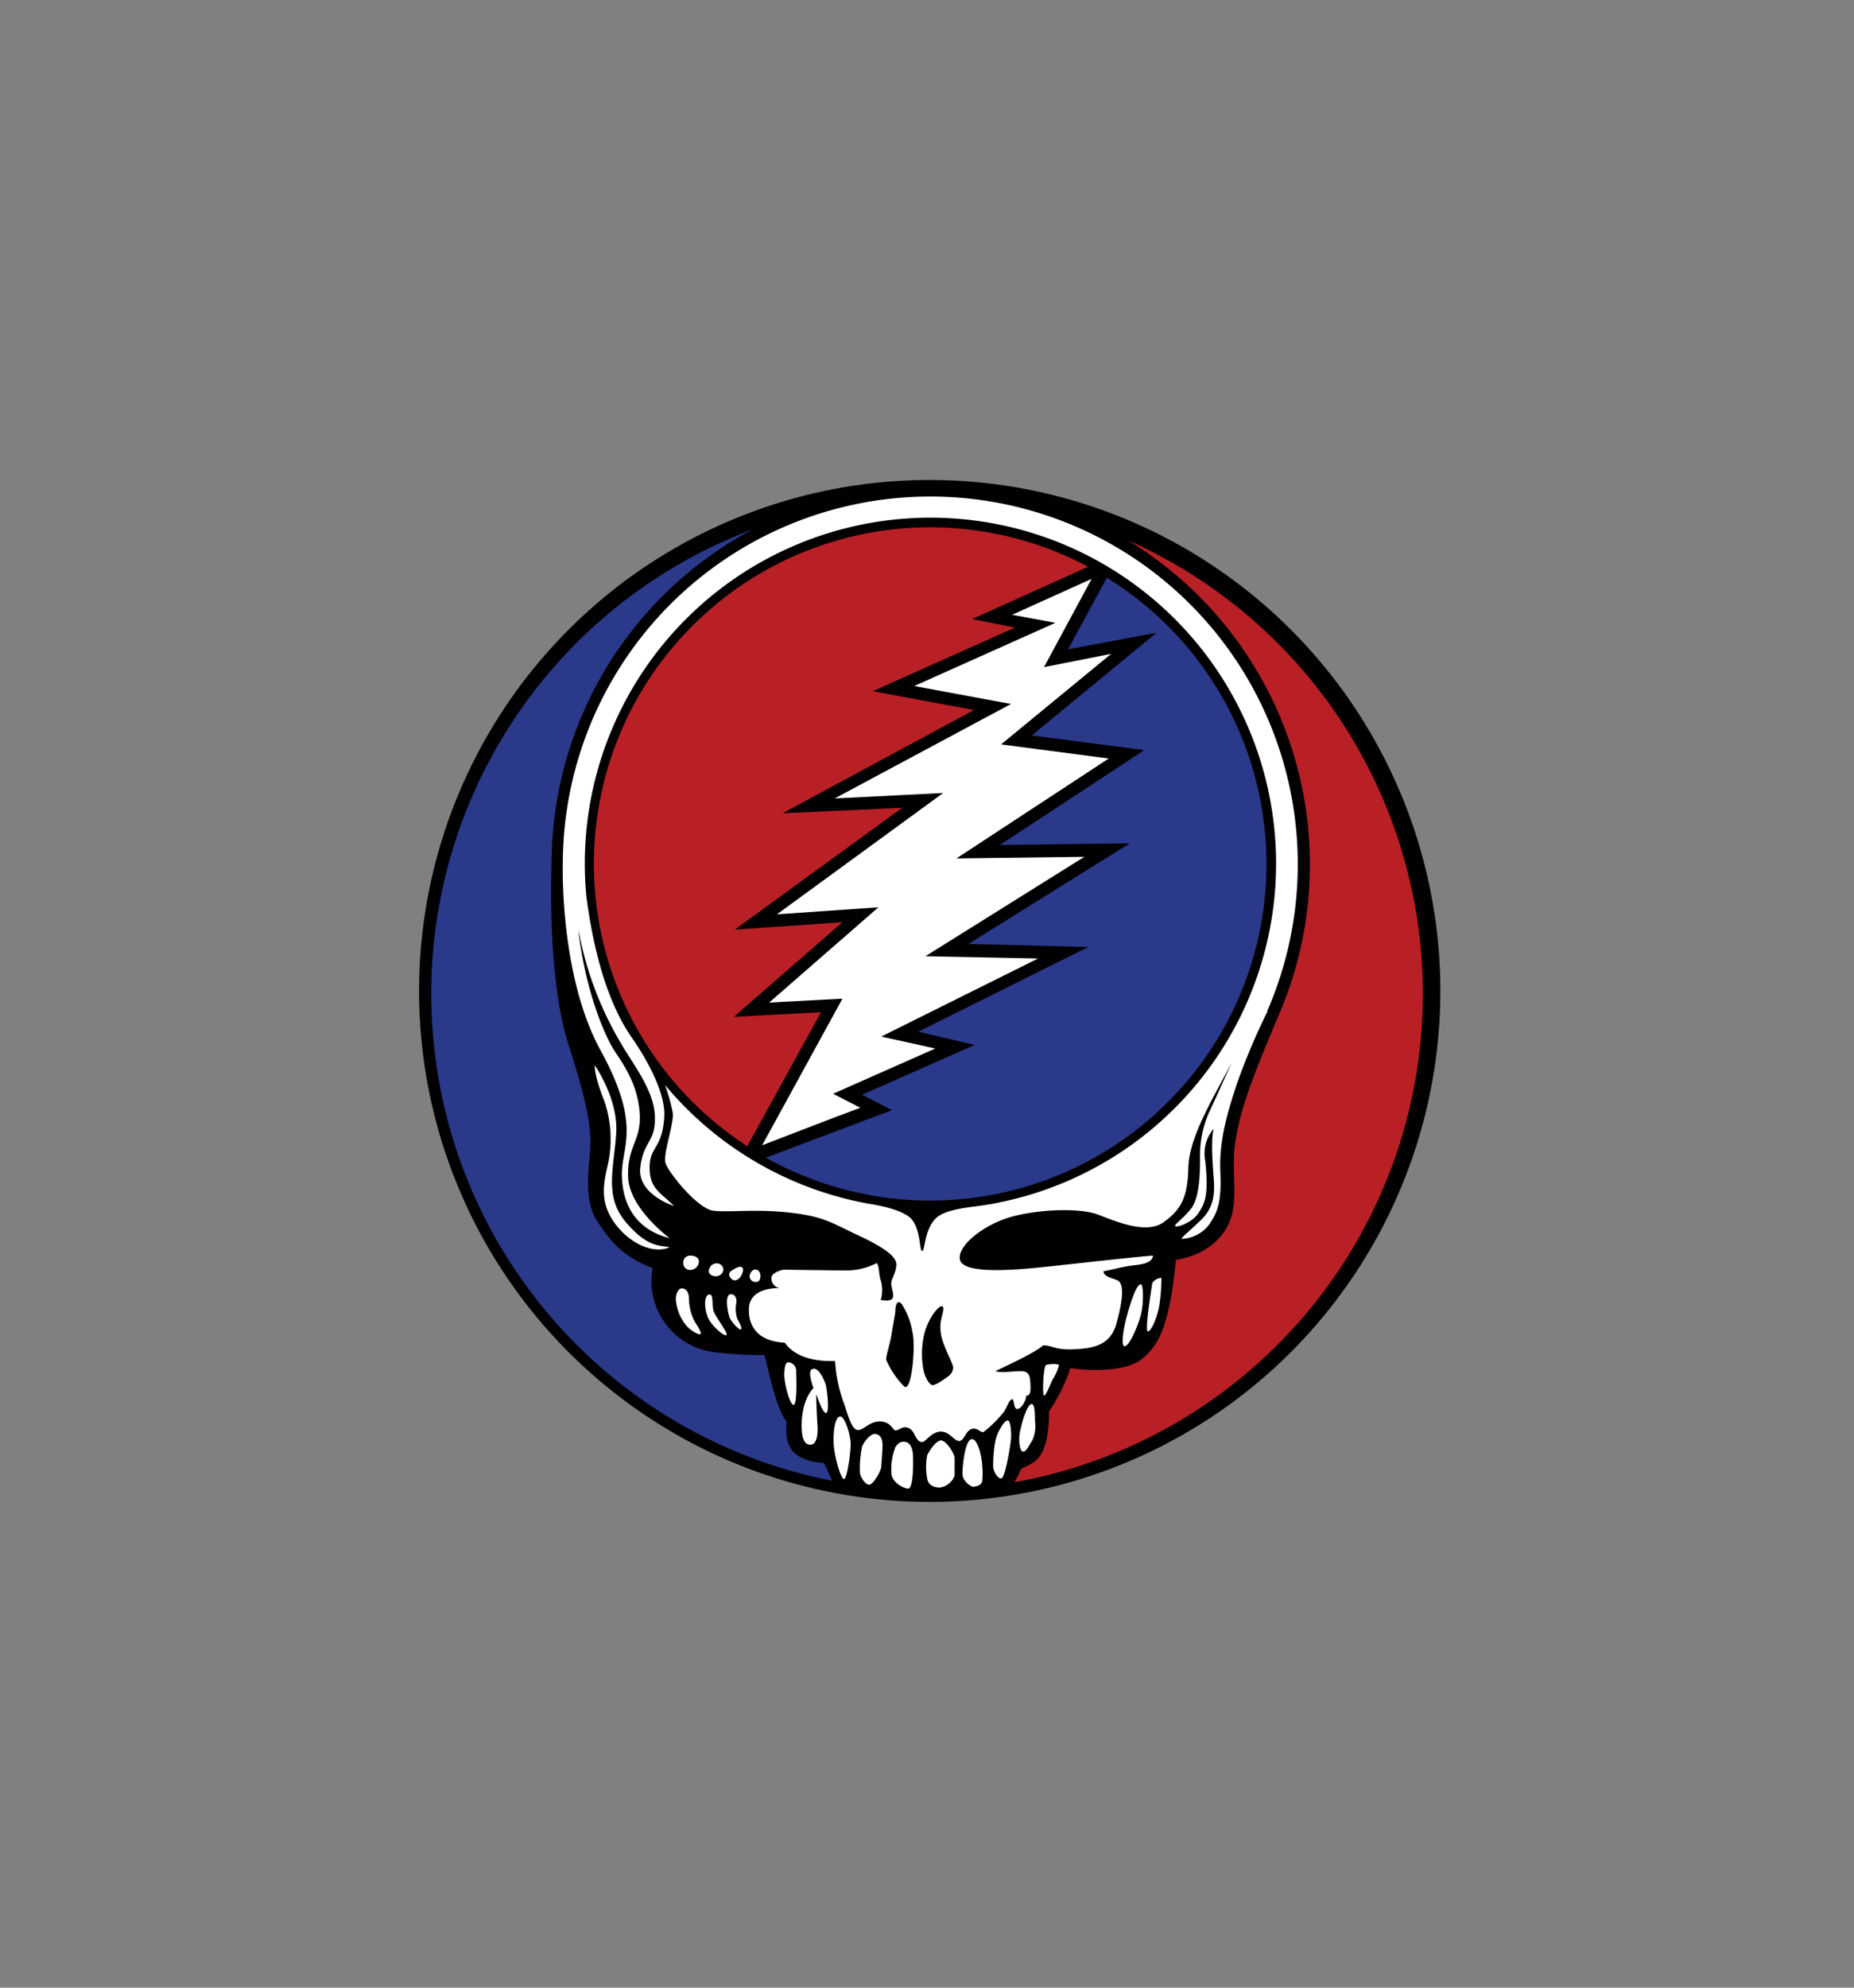
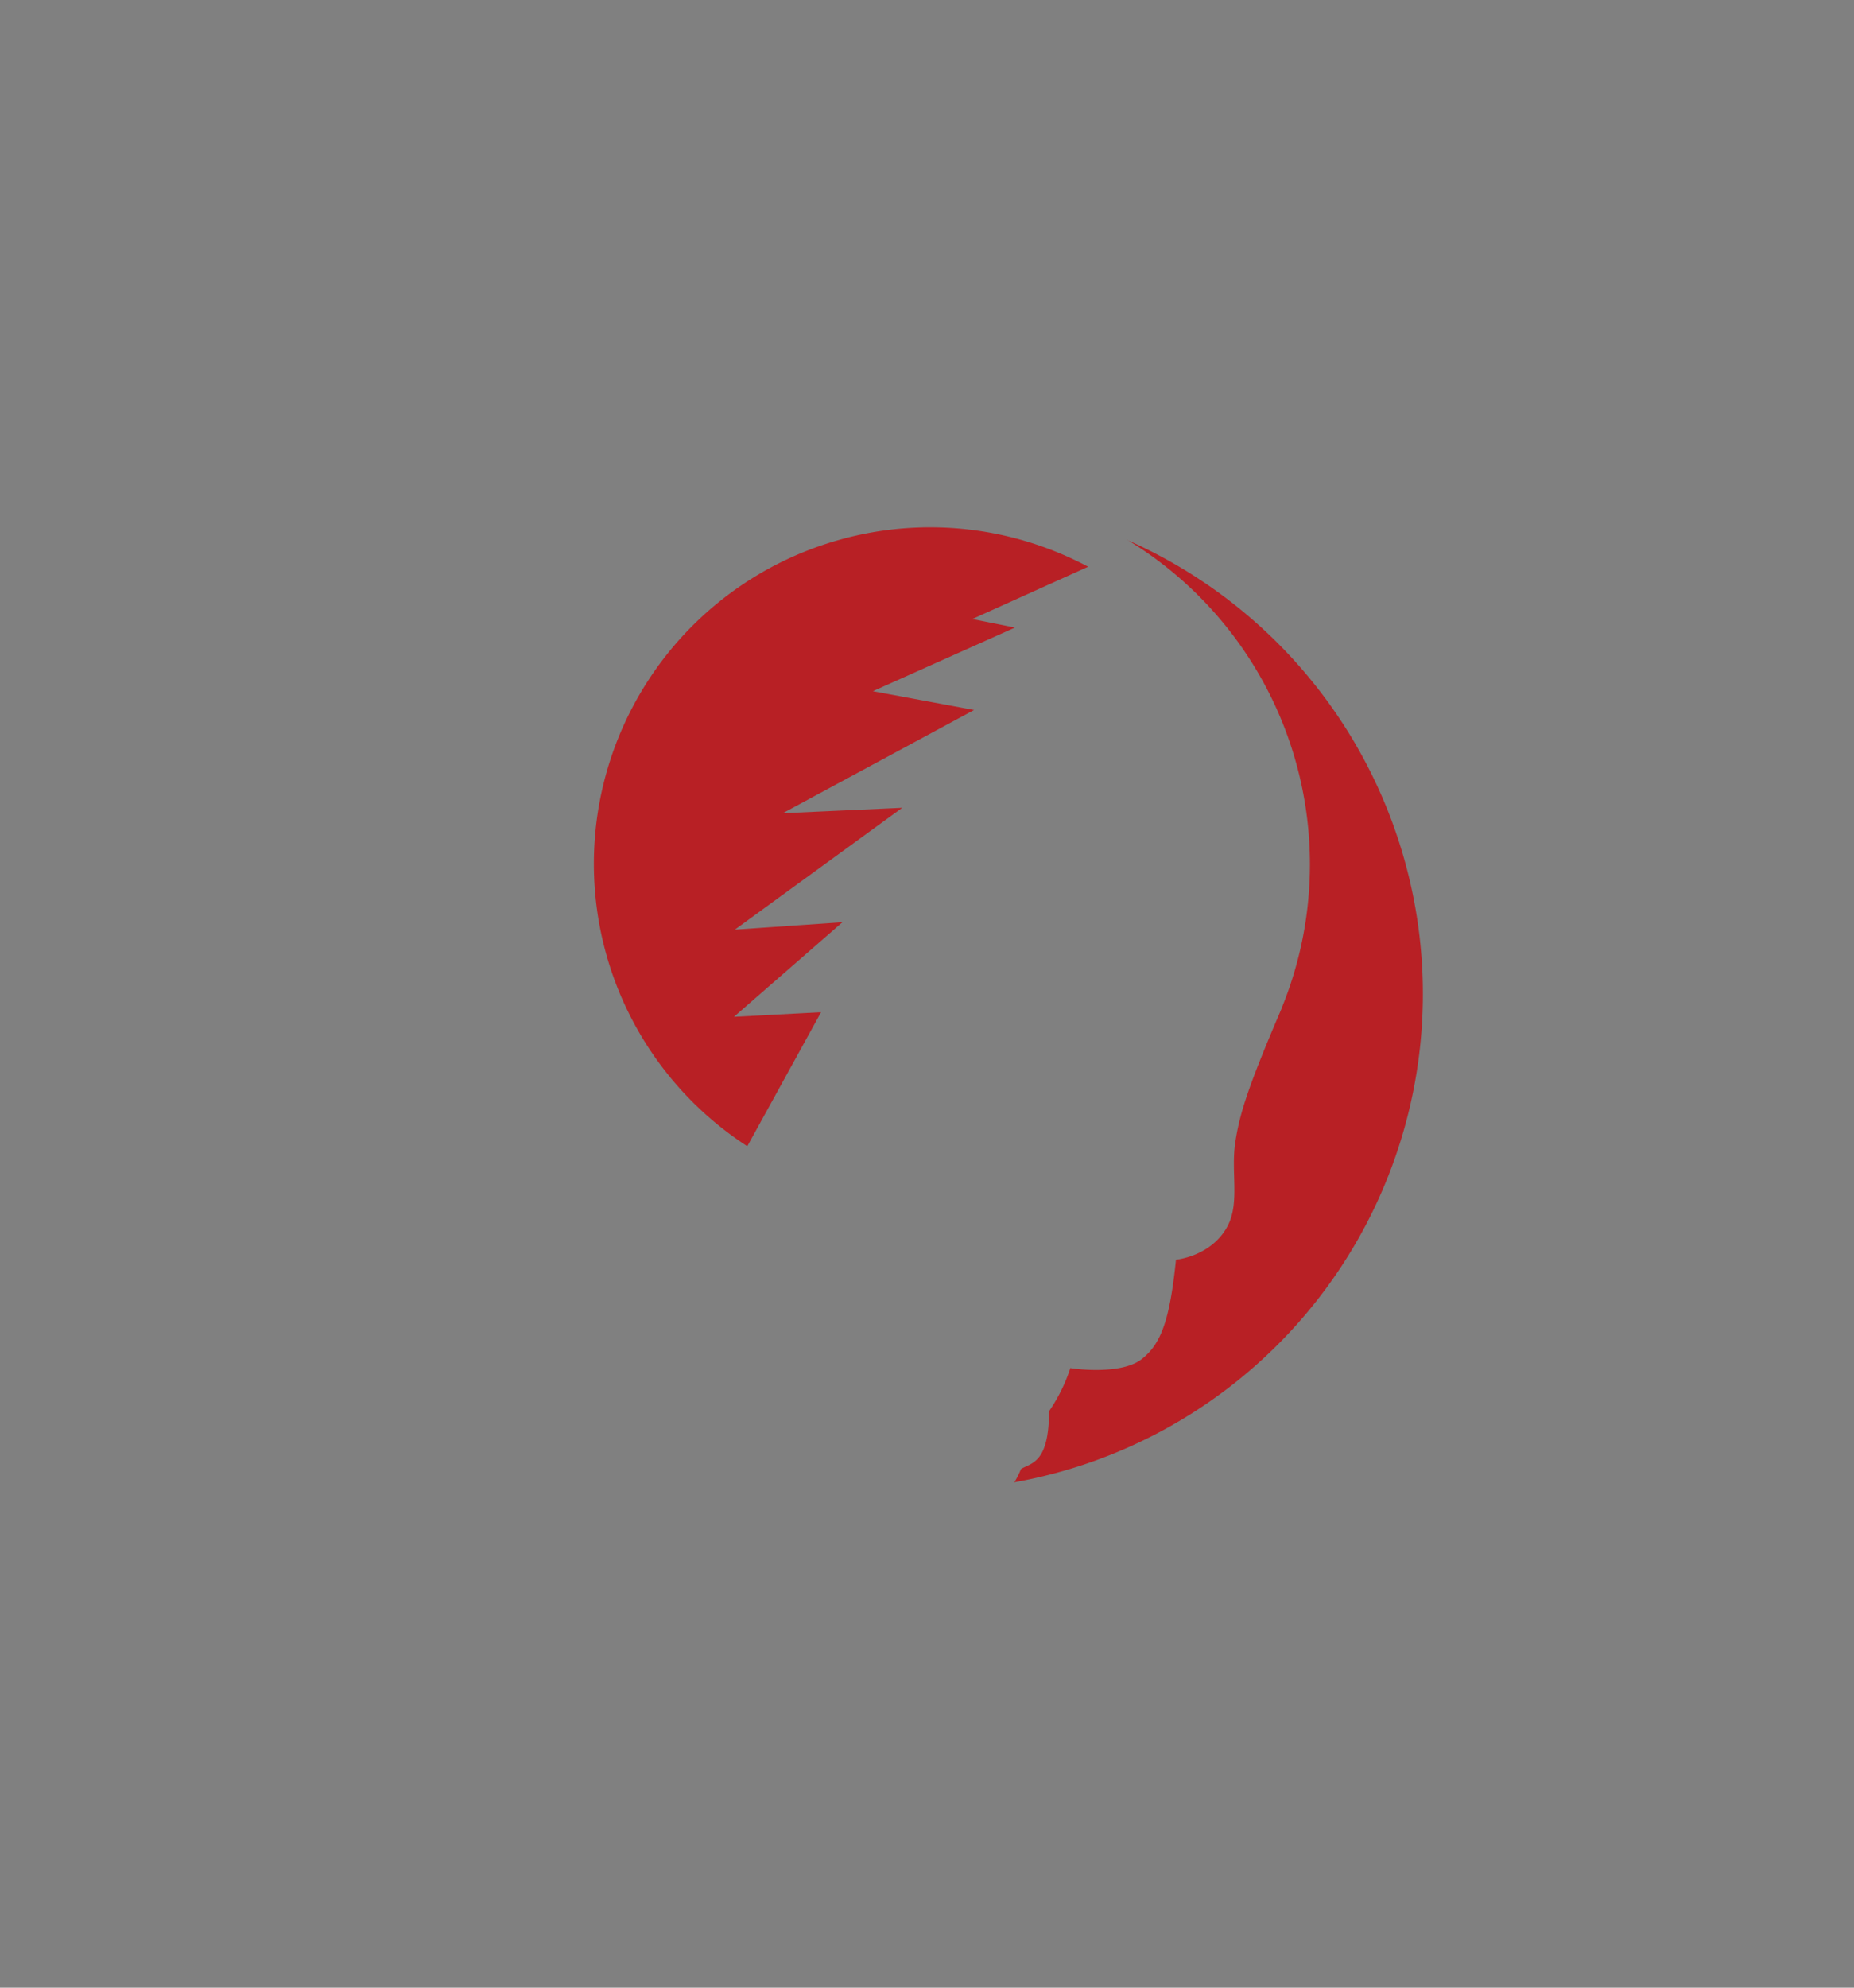
<svg xmlns="http://www.w3.org/2000/svg" id="Layer_1" data-name="Layer 1" viewBox="0 0 280 300">
  <rect x="0" y="0" width="280" height="300" fill="#808080" stroke="none" />
  <defs>
    <style>.cls-1{fill:#010101;}.cls-2{fill:#2a398a;}.cls-3{fill:#b82025;}.cls-4{fill:#fff;}</style>
  </defs>
  <title>grateful dead logo</title>
-   <circle class="cls-1" cx="140" cy="150" r="76.9" transform="matrix(0.16, -0.99, 0.99, 0.16, -30.49, 264.16)" />
-   <path class="cls-2" d="M167.16,87.18,161.31,98l13.35-2.5L155.83,111l17,2.21L151,127.53l19.63-.24-24.38,15.18,18.12.46-25.68,12.78,8.51,2-17,7.52,4.52,2.32-19.05,7.18a50.79,50.79,0,0,0,51.5-87.53ZM125.69,223.49a74.88,74.88,0,0,1-12-143.6,57.22,57.22,0,0,0-30.39,50.55s-.74,17,2.56,27.22,3.3,12.92,3.3,15.12c0,2.59-1.26,7.93,1,11.47s4.24,5.5,8.4,7.15a10.82,10.82,0,0,0,9.66,12.72,57,57,0,0,0,7.23.4c.55,1.88,1.65,7.85,3.3,10,.08,1.73-.86,5.82,5.66,6.29C124.91,221.66,125.25,222.61,125.69,223.49Z" />
  <path class="cls-3" d="M124,152.77l-13.16.7,16.39-14.28-16.25,1.12,25.28-18.39-18.05.82,28.9-15.58-15.28-2.84,21.46-9.6-6.45-1.29,17.5-7.89A50.79,50.79,0,0,0,112.86,173Zm46.26-71.28a57.27,57.27,0,0,1,23.42,70.37c-.09.23-.18.48-.29.73-5.11,11.94-6.21,15.71-6.84,19.88s.55,8.56-.86,11.94-4.79,5.26-8.09,5.73c-.94,9.19-2.28,12.73-5.19,15s-9.42,1.58-10.76,1.34a25.34,25.34,0,0,1-3.22,6.52c0,7.93-2.75,7.78-4.24,8.72a12.1,12.1,0,0,1-1,2A74.88,74.88,0,0,0,170.21,81.49Z" />
-   <path class="cls-4" d="M191.43,152.63s0,0,0,0a100,100,0,0,0-4.59,10.84c-1.24,3.77-2.77,8.43-2.54,13.32s-.53,6.36-1.76,8.13a5.54,5.54,0,0,1-3.95,2.06c-.53.06.82-.94,2.89-2.95s1.94-4.47,1.82-6.18-.47-5.72,0-7.49a5.71,5.71,0,0,0-1.29,4.78c.62,5.6-.18,6.65-1.06,8s-3.07,2.12-3.42,1.94,1-1,2.3-2.59,1.41-5.18,1.41-7.6a16.16,16.16,0,0,1,1.36-7c1-2.12,3.41-7.48,3.41-7.48-3.12,5.89-6.42,11.31-6.54,15.85s-1.12,6.3-3.71,8.19-7.13-.06-9.9-1.12-8.83-.83-13,.29-8.3,4.36-7.89,6.48,7.25,1.71,12.78,1.12,14.32-1.59,16.38-1.71c-.12,1.3-2.18,1.36-3.42,1.53s-3.24.71-4.06.83c.06.76.88.88,2.06,1.35s.83,3.19-.12,6.6-3.83,3.71-6.54,3.83-3.3-.65-4.53-.59c-1.12,1.06-5.13,2.89-7.19,3.89.94.3,2.53,0,3.89,0s1.35,1,1.41,2.18-.17,1.53-.65,1.53c0,.77-.76,2-1.35,2s-.41-1.48-.77-1.48-.76,1.06-1.18,1.83a18.42,18.42,0,0,1-3.06,3.06c-.47.36-.88-.65-1.83-.41s-1.17,1.83-1.94,1.83-1.41-1.42-2.77-1.42-2.35,1.59-2.77,1.59-.76-.23-1.18-1.12-.94-1.12-1.47-1.12-1,.48-1.41.48-.65-1.3-2.3-1.36-2.53,1.36-3.42,1.3-1.47-2.24-2.06-4a21.9,21.9,0,0,1-1.35-6.42c-4.6.12-6.66-1.42-7.6-2.77-3.83-.18-5.48-2.24-5.42-5.07s3.12-3.18,4.65-3.18a1.45,1.45,0,0,1-1.24-1.53c0-.88,1.83-1.24,1.83-1.24s7.83.12,9.78.12a10.19,10.19,0,0,0,4.3-1.12c.41.53.29,1.83.59,2.59a5.31,5.31,0,0,1,0,3c.82.06,1.29.17,1.71-.18s-.06-1.53-.12-2.24.71-1.59.77-2.89-2-2.71-5.9-4.53-5-2.77-10.19-3.36-9.13,0-11.55-.29-6.89-5.9-7.24-7.25,1.29-5.83,1.12-7.48a28.27,28.27,0,0,0-1.17-4.24,52.11,52.11,0,0,0,31.21,18h0c.12,0,.25,0,.38.06,1.19.21,4.76.92,5.8,2.39,1.26,1.77,1,4.59,1.45,4.59s.26-3.12,2.05-4.91c1-1,3.15-1.42,5.27-1.72.75-.09,1.5-.19,2.24-.31.51-.07,1-.15,1.4-.24h0a52.2,52.2,0,1,0-61.92-51.29c0,1.58.07,3.13.21,4.67v.1c.72,5.5,2.36,14.89,6.79,21.37,0,0,5.3,7.24,5,12.11s-2.21,4.41-2.21,7.63,1.61,3.73,3.69,5.81c0,0-5.57-1.73-5.1-5.81s2.35-3.77,2.2-7.78-3.46-8-5.19-11.08a51.57,51.57,0,0,1-6.31-16.82c0,.11,0,.22,0,.33,1.18,9.34,4.08,15.63,5.26,17.51s3.54,4.87,3.93,9.35-1.89,5.11-1.73,9.9,6.29,9.27,6.29,9.27c-5.19-1.34-7.15-5.11-7.23-9.51s3.06-7.38-3.22-18.85S85,130.08,85,130.08a.65.65,0,0,0,0-.1,55.5,55.5,0,1,1,106.37,22.65ZM91.3,166.26a17.85,17.85,0,0,1,.41,9.9c-.65,2.89-1.06,5.54,1.24,8.6s5.83,4.54,8.19,3.48c-1.65-.3-3.42,0-6.66-3.83s-1.77-8.07-1.42-13.32-3.24-10.31-3.24-10.31C89.82,161.61,90.06,163.14,91.3,166.26Zm11.9,24.35a1,1,0,0,0,1.06,1.06,1.32,1.32,0,0,0,1.29-1.25c0-.51-.43-.91-1.33-.91A1,1,0,0,0,103.2,190.61Zm3.93.87c-.32.59.19,1.14.94,1.14a1.11,1.11,0,0,0,1.18-1,1,1,0,0,0-1.1-.94A1.15,1.15,0,0,0,107.13,191.48Zm3.73.07c-.36.24-1.14.55-.51,1.34s1.41.08,1.65-.47.3-.92.07-1.14S111.21,191.32,110.86,191.55Zm2.35,1.14a.89.89,0,0,0,1,.79c.52,0,.67-.55.63-1s-.27-.87-.78-.87S113.21,192.26,113.21,192.69ZM102.06,196a7,7,0,0,0,1.61,4.09c.63.75,1.92,1.45,2.12,1.26s-.31-1-.86-1.85a7.65,7.65,0,0,1-.87-3.34c0-.71-.17-1.56-.94-1.69C102.88,194.38,102.18,194.54,102.06,196Zm4.79,2.71c.51,1.34,2.55,3.07,2.87,2.79s-1.81-2.86-2-3.81,0-2.31-.51-2.31C106.3,195.33,106.34,197.33,106.85,198.66Zm3.3.08c.24.63,1.45,2,1.73,1.85s-.24-1.06-.55-1.65a4.89,4.89,0,0,1-.12-2.4c.08-.59-.16-1.23-.79-1.25C109.36,195.25,109.91,198.11,110.15,198.74Zm8.29,8.68c0,1.3.82,4.56,1.41,4.56s.39-4.48.39-5.07a1.26,1.26,0,0,0-1.06-1.33C118.67,205.5,118.48,206.13,118.44,207.42Zm4.4,2.05c-1.5,1.57-1.77,4.28-1.77,5.53s.12,2.91,1.22,3,1.25-1.61,1.17-2.87-.19-3.53-.19-4.75c.19.43.94,2.83,1.49,2.83s.16-3.62-.08-4.36-1-2.32-1.73-2.32C121.93,206.56,122.44,208.29,122.84,209.47Zm3.06,8.28c.08,2.05,1.1,5.46,1.57,5.42s1-3.92,1-5.26-.86-4.16-1.57-4.16S125.82,215.71,125.9,217.75Zm4.28.63a15.54,15.54,0,0,0-.31,3.73c0,.71.78,1.89,1.37,1.93s1.81-2,1.85-2.71.19-2.28.19-3.3-.39-1.58-1.1-1.65S130.46,217.6,130.18,218.38Zm5,.12a9.1,9.1,0,0,0-.55,3.85c.08,1.26,1.61,2.16,2.47,2.28s.83-3.81.79-4.95-.43-2.12-1.38-2.12C136,217.56,135.56,217.87,135.17,218.5Zm4.83,1.22a9.11,9.11,0,0,0,0,3.26c.08.86.67,1.45,1.89,1.49a2.77,2.77,0,0,0,2.27-1.81c0-.39,0-2.08,0-2.67s-1.29-2.7-2.08-2.63S140.31,219,140,219.72Zm5.38,3.06a2.62,2.62,0,0,0,1.53,1.57c.36,0,1.26-.16,1.42-.82a11.43,11.43,0,0,0,0-2.32c-.08-1.77-.75-4.05-1.54-4.05C145.66,217.16,145.26,222.07,145.38,222.78Zm5.26-6.36c-.59,1.18-.66,4.08-.66,4.79s.59,1.88,1.21,1.88,1.46-5.26,1.5-6.16-.08-2.59-.51-2.59S151.23,215.24,150.64,216.42Zm3.3.39c-.08,1,.12,2.24.59,2.24s.83-.9,1.38-1.73a5.31,5.31,0,0,0,.39-2.91c0-.86,0-2.59-.51-2.55C155,211.94,154,215.83,153.94,216.81Zm3.73-6.21c.28,0,1-1.84,1.26-2.39a7.91,7.91,0,0,0,1-2.2c-.08-.28-1.79-.2-2,0C157.56,206.48,157.4,210.64,157.67,210.6Zm12.65-12.52c-.51,1.57-1.18,5.1-.47,5.06s2-3.06,2.44-4.75.39-4.64,0-4.6C171.58,193.87,170.83,196.5,170.32,198.08Zm3.69-4.4s-1.21,7.26-.66,7.22,1.45-2.27,1.72-3.89a28,28,0,0,0,.32-4.2A1.82,1.82,0,0,0,174,193.68Zm-37.85,3.1c-.65-.83-.94.23-.94.85s-.33,2-.56,3.57-.92,3.5-.83,4a13,13,0,0,0,2.71,4c1.12,1,1.76-6,1.27-8.1A11.3,11.3,0,0,0,136.16,196.78Zm5.92,2.62c.09-.82.68-2.18.18-2.3s-2.06,1.77-2.65,4.07a13,13,0,0,0-.18,5.39c.18,1.12.85,2.33,1.33,2.44s1.91-.94,2.35-1.26a1.75,1.75,0,0,0,.83-1.36c0-.59-1.24-2.73-1.74-4.56A7.06,7.06,0,0,1,142.08,199.4Zm-9-43,23.68-11.78-17-.35,24-15-19.32.24,23-15.08-16.26-2.13,16.62-13.66-10.14,2,7.19-13.32-12,5.42L159.4,94l-21.32,9.54,14.61,2.71-26.63,14.26,16.38-.82L117.34,138l15.32-1.06-16.5,14.38,11.07-.59L115.1,172.86s12.49-4.83,14.84-5.66l-4.12-2.12,15.44-6.83Z" />
</svg>